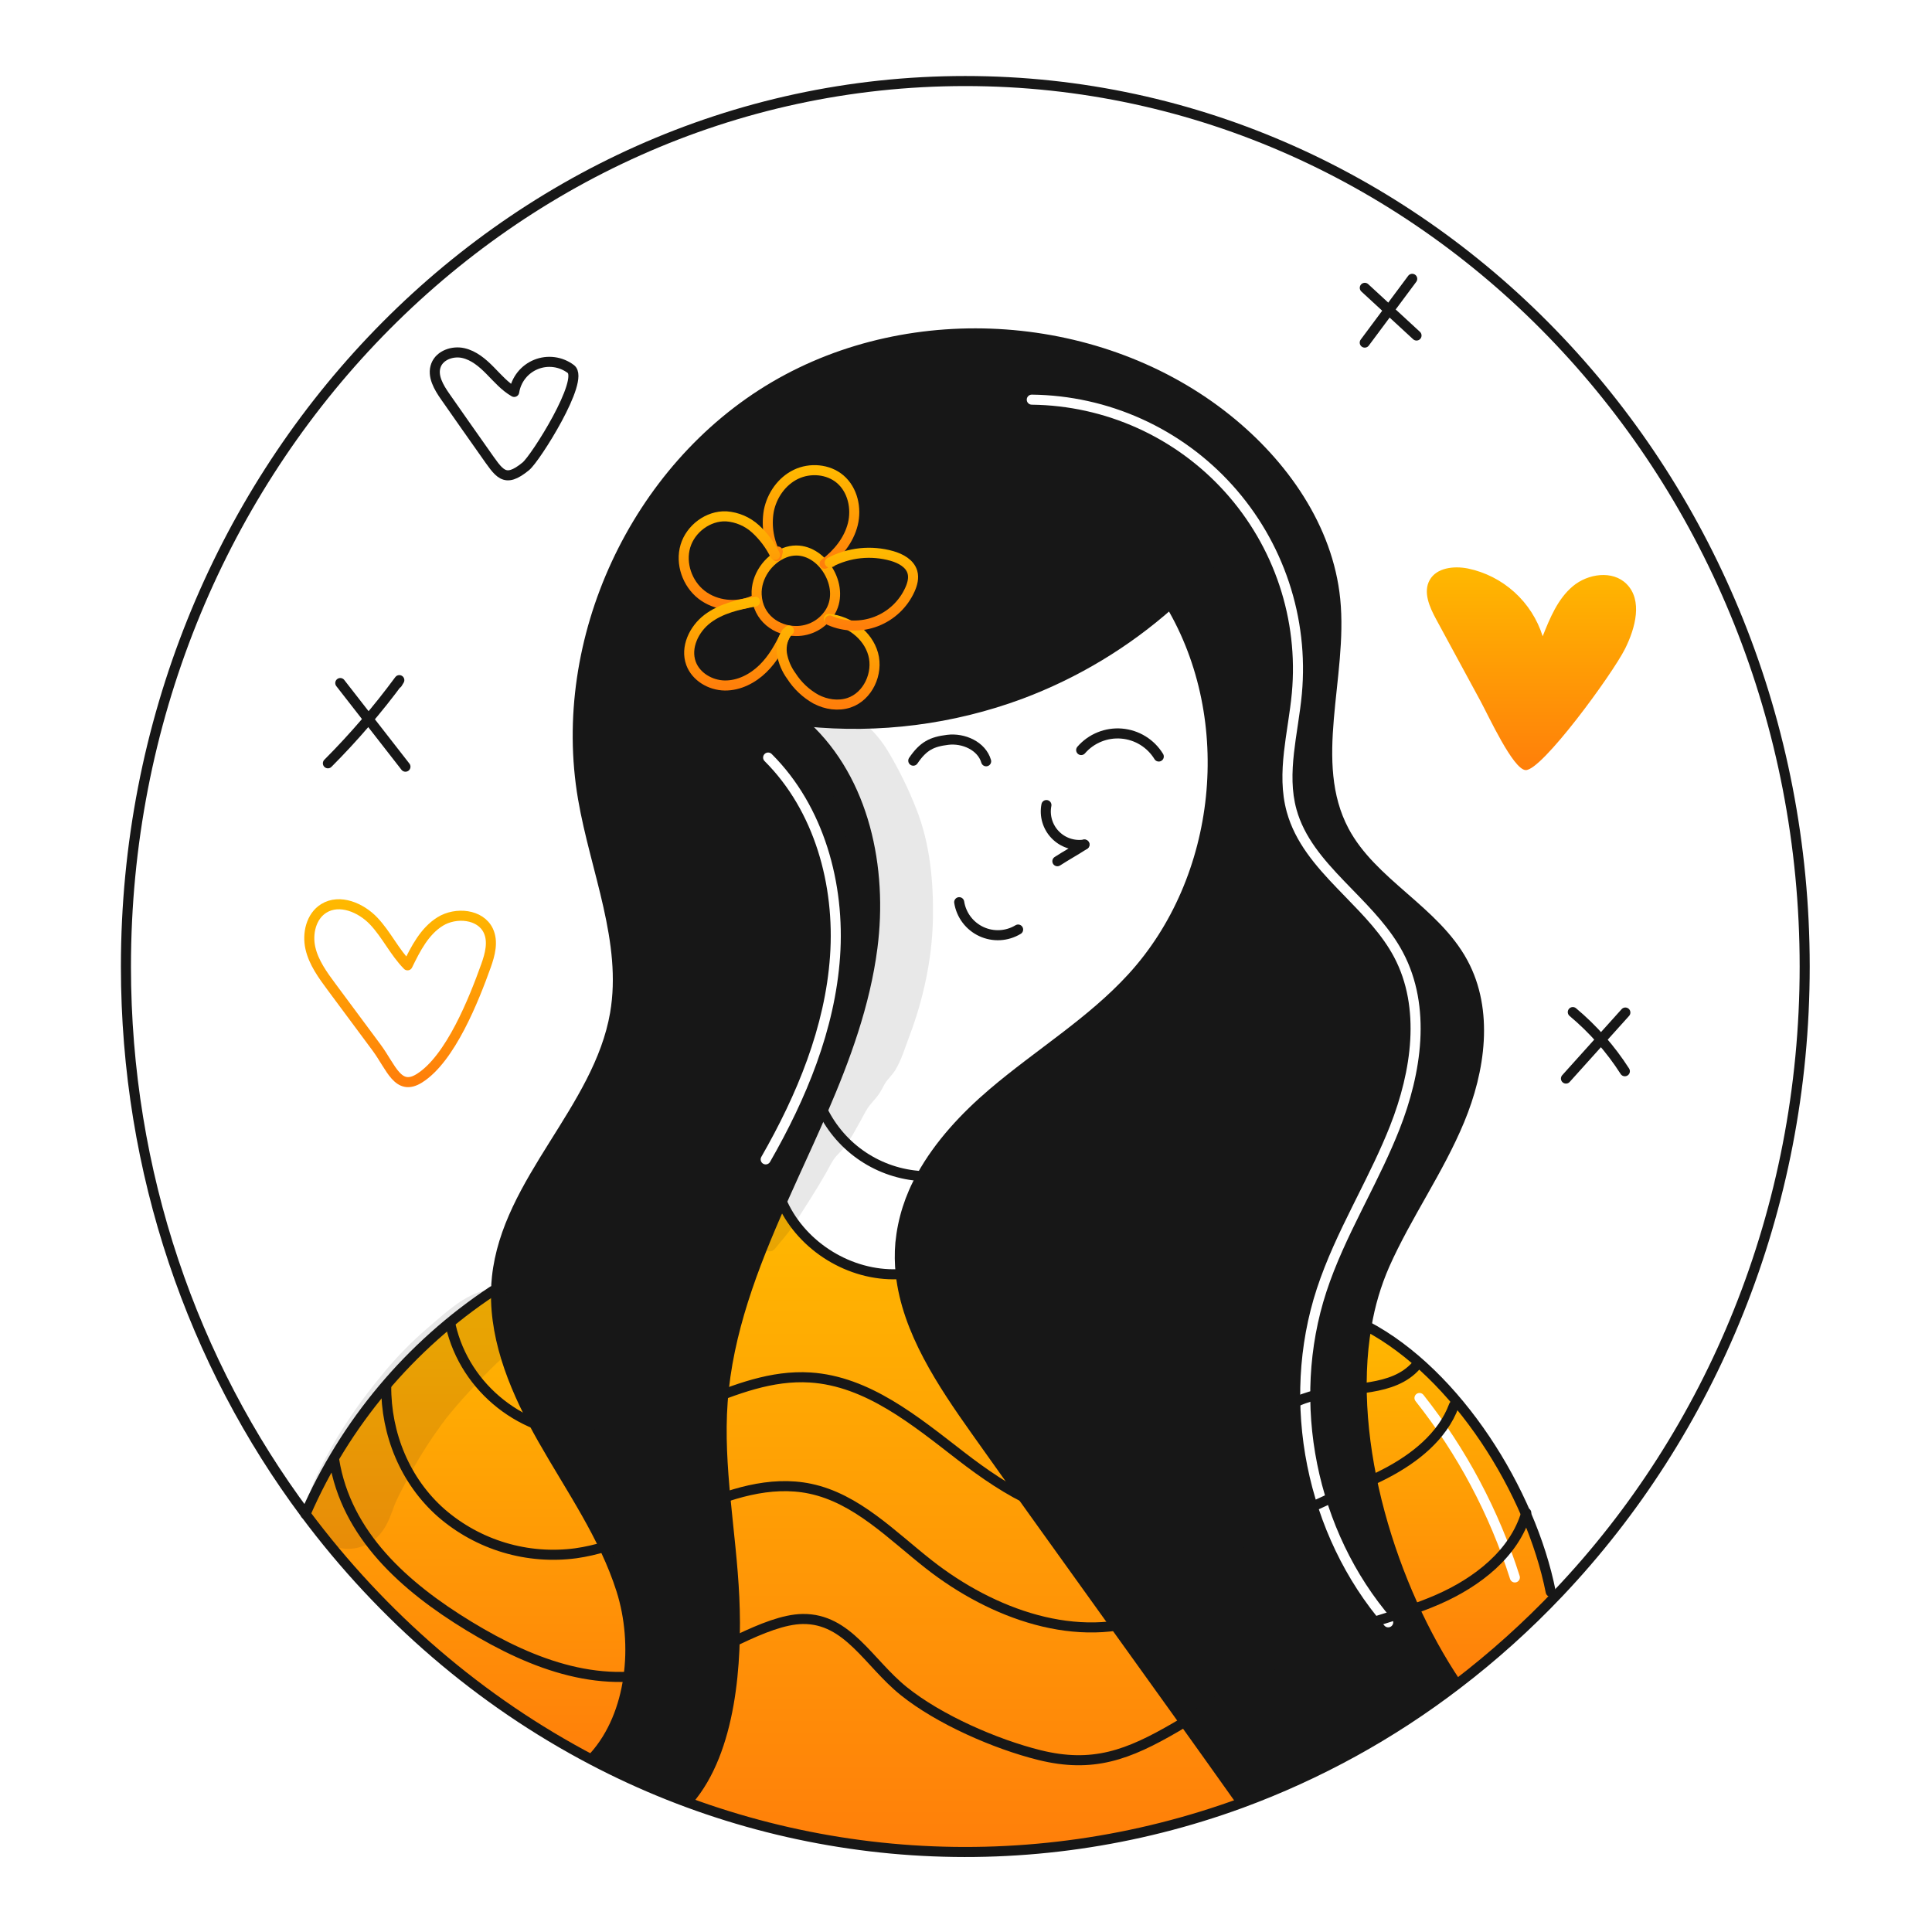
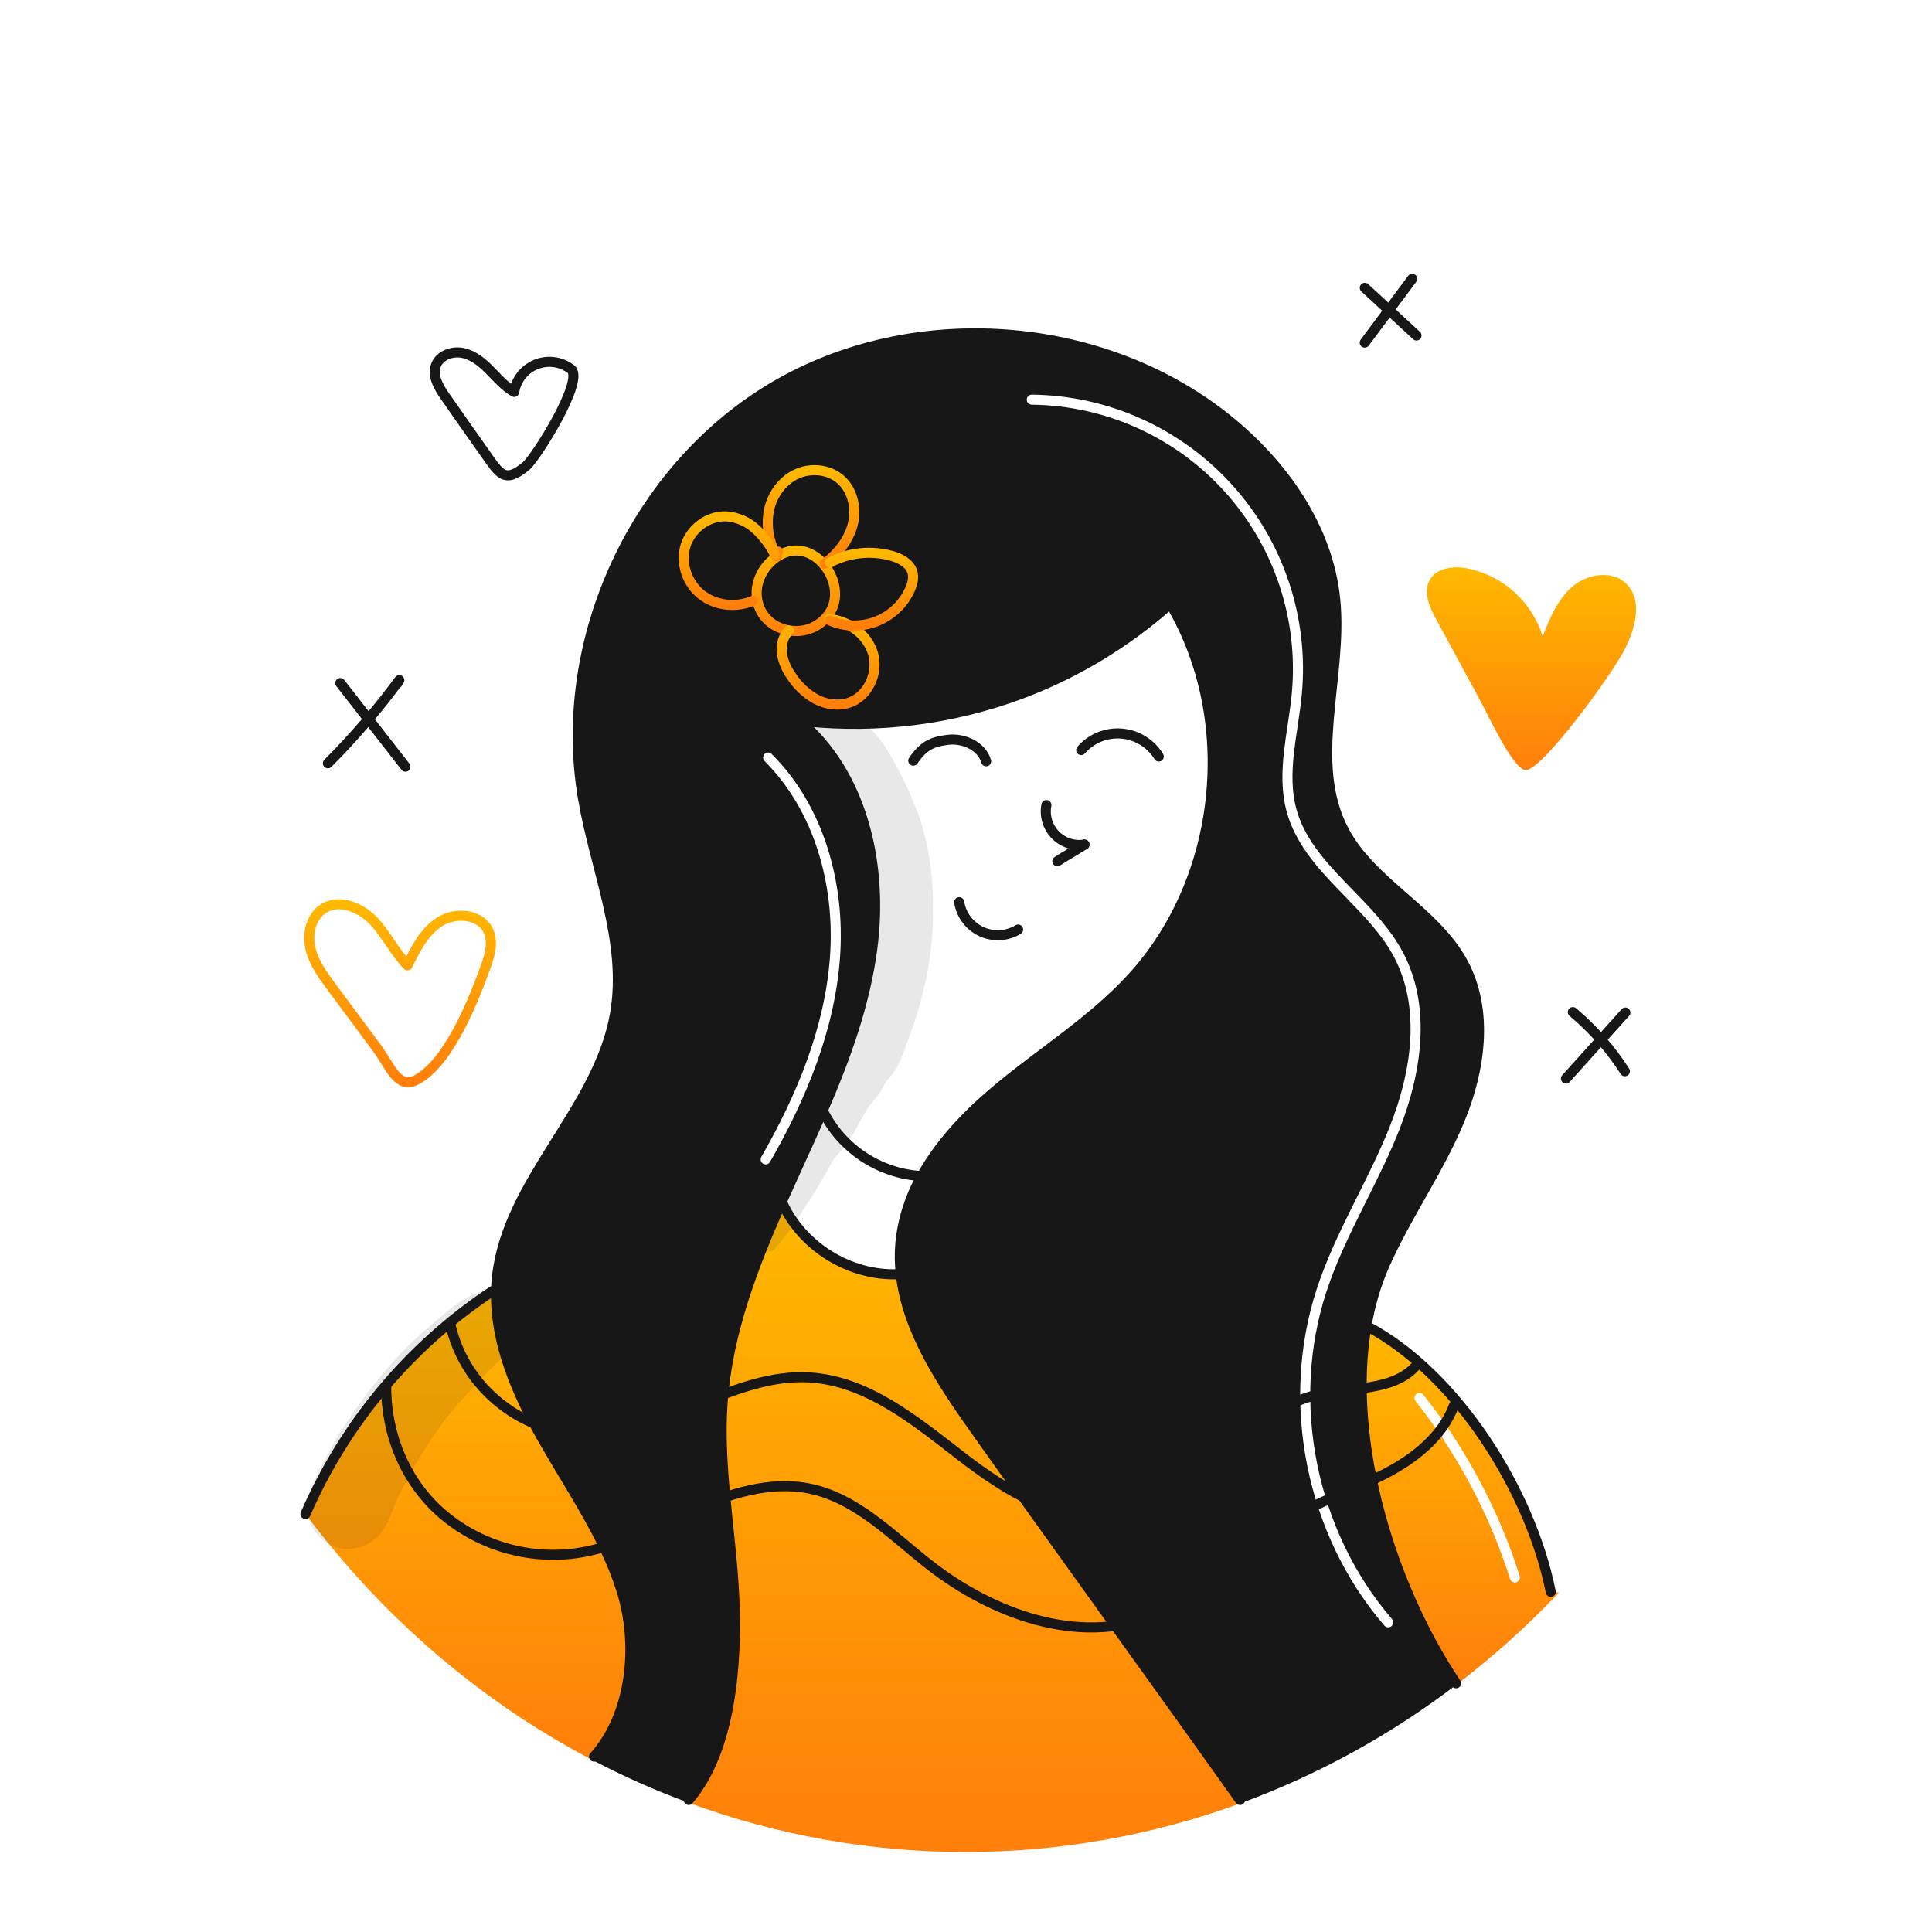
<svg xmlns="http://www.w3.org/2000/svg" width="960" height="960" viewBox="0 0 960 960" fill="none">
  <g clip-path="url(#clip0_46_7761)">
    <g clip-path="url(#clip1_46_7761)">
      <path fill-rule="evenodd" clip-rule="evenodd" d="M774.573 791.4L770.543 790.95C760.649 741.133 723.974 682.505 679.004 658.854C668.91 717.082 691.912 789.403 723.524 836.403L723.924 836.936C742 823.14 758.938 807.912 774.573 791.4ZM707.296 693.103C706.439 692.022 704.868 691.84 703.786 692.697C702.705 693.554 702.523 695.126 703.38 696.207C724.27 722.568 740.184 752.514 750.343 784.578C750.76 785.893 752.164 786.622 753.479 786.205C754.795 785.788 755.523 784.384 755.107 783.069C744.765 750.426 728.563 719.94 707.296 693.103Z" fill="url(#paint0_linear_46_7761)" />
      <path fill-rule="evenodd" clip-rule="evenodd" d="M581.468 300.025C559.657 319.449 534.437 334.664 507.084 344.9C473.111 357.475 436.712 362.117 400.671 358.47L400.421 360.885C429.601 387.934 438.601 431.438 433.501 470.912C429.853 499.012 420.093 525.712 408.817 551.825C404.832 561.058 400.658 570.216 396.503 579.33C395.899 580.656 395.295 581.98 394.693 583.304C392.511 588.104 390.34 592.923 388.181 597.761C374.123 629.461 361.581 662.135 359.081 696.561C357.576 717.158 359.718 737.721 361.862 758.302C363.088 770.075 364.315 781.853 364.861 793.646C366.343 826.058 363.345 869.779 342.209 894.396L341.759 895.629C325.502 889.63 309.651 882.582 294.307 874.529L295.174 872.847C314.044 851.794 317.292 817.017 308.748 790.052C302.314 769.764 291.297 751.432 280.289 733.115L280.288 733.113C276.673 727.097 273.059 721.082 269.608 715C256.783 692.4 245.874 667.282 246.49 641.516C246.54 639.251 246.673 636.985 246.923 634.704C249.531 609.815 263.013 588.287 276.533 566.698C289.087 546.652 301.675 526.552 305.623 503.657C309.882 478.953 303.575 454.425 297.249 429.824C294.423 418.83 291.593 407.823 289.7 396.778C276.192 317.93 315.766 232.67 384.7 192.078C453.634 151.486 547.392 158.251 609.784 208.334C637.648 230.686 659.9 262.282 663.465 297.825C664.927 312.399 663.326 327.449 661.738 342.383C659.111 367.079 656.518 391.46 667.865 412.849C674.835 425.97 686.162 435.874 697.492 445.782C708.743 455.619 719.997 465.46 726.992 478.455C739.767 502.189 735.553 531.755 725.21 556.655C719.741 569.83 712.721 582.255 705.7 594.683L705.699 594.684C699.441 605.761 693.182 616.84 688.018 628.455C683.767 638.176 680.74 648.388 679.007 658.855C668.91 717.082 691.912 789.4 723.524 836.4L723.924 836.933C691.357 861.884 655.213 881.779 616.711 895.947L616.145 894.398C596.39 866.543 573.759 835.033 551.11 803.495C528.119 771.484 505.109 739.444 485.065 711.17C468.193 687.385 450.655 661.27 447.573 633.005C447.012 627.904 446.95 622.761 447.39 617.648C448.544 605.973 452.136 594.67 457.933 584.47C466.611 568.731 479.552 554.857 493.343 543.114C501.631 536.055 510.35 529.48 519.065 522.909C534.323 511.403 549.565 499.91 562.443 485.852C607.48 436.735 615.675 357.571 581.664 300.259L581.468 300.025ZM379.914 374.661C380.887 373.683 382.469 373.68 383.447 374.654C409.475 400.578 419.956 439.115 417.426 475.398C414.896 511.68 400.566 546.093 382.632 577.336C381.945 578.533 380.418 578.946 379.221 578.259C378.024 577.572 377.611 576.045 378.298 574.848C396.047 543.928 409.985 510.273 412.441 475.051C414.897 439.83 404.677 402.852 379.921 378.195C378.943 377.221 378.94 375.639 379.914 374.661ZM512.716 196.09C511.336 196.074 510.205 197.18 510.189 198.56C510.174 199.94 511.28 201.071 512.659 201.086C530.781 201.289 548.664 205.242 565.182 212.696C581.701 220.151 596.497 230.944 608.639 244.397C620.782 257.851 630.007 273.672 635.734 290.866C641.461 308.06 643.566 326.253 641.916 344.3C641.477 349.099 640.775 353.936 640.04 358.842C639.97 359.309 639.899 359.777 639.829 360.245C639.163 364.676 638.488 369.164 637.995 373.638C636.903 383.535 636.664 393.601 639.396 403.493C643.572 418.609 653.768 430.282 664.3 441.258C665.73 442.748 667.165 444.225 668.594 445.695C677.831 455.2 686.832 464.462 692.725 475.597C706.037 500.746 701.464 532.117 690.736 559.362C686.049 571.264 680.327 582.734 674.551 594.313L674.55 594.314C673.716 595.986 672.881 597.659 672.048 599.337C665.467 612.59 659.016 626.053 654.351 640.277C635.795 696.858 648.982 762.689 687.903 807.753C688.805 808.797 690.382 808.913 691.427 808.011C692.471 807.109 692.586 805.531 691.684 804.487C653.909 760.75 641.09 696.75 659.1 641.834C663.642 627.984 669.946 614.804 676.524 601.56C677.348 599.9 678.177 598.238 679.007 596.574L679.015 596.558C684.783 584.997 690.612 573.315 695.385 561.193C706.309 533.454 711.474 500.338 697.142 473.259C690.886 461.44 681.325 451.612 672.123 442.153L672.123 442.153L672.122 442.152C670.703 440.694 669.294 439.244 667.906 437.798C657.376 426.824 648.02 415.947 644.213 402.163C641.729 393.169 641.896 383.84 642.961 374.186C643.444 369.815 644.104 365.425 644.772 360.978C644.842 360.514 644.912 360.049 644.981 359.583C645.716 354.68 646.438 349.713 646.893 344.756L646.893 344.755C648.605 326.021 646.42 307.135 640.475 289.287C634.53 271.439 624.953 255.015 612.349 241.049C599.745 227.084 584.385 215.88 567.238 208.142C550.09 200.404 531.527 196.3 512.716 196.09Z" fill="#171717" />
      <path d="M388.928 598.094C398.855 619.594 422.406 634.037 446.073 633.155L447.573 633.005C450.655 661.269 468.193 687.385 485.065 711.169C524.856 767.299 576.338 838.269 616.145 894.398L616.711 895.947C527.928 928.478 430.468 928.366 341.76 895.631L342.21 894.398C363.346 869.781 366.344 826.06 364.862 793.648C363.362 761.236 356.717 728.941 359.082 696.563C361.582 662.135 374.122 629.457 388.182 597.763L388.928 598.094Z" fill="url(#paint1_linear_46_7761)" />
      <path d="M244.807 641.482L246.489 641.516C245.873 667.282 256.782 692.399 269.607 715C283.565 739.6 300.207 763.1 308.748 790.051C317.292 817.016 314.048 851.793 295.174 872.846L294.307 874.528C238.594 845.328 189.943 803.375 151.802 752.276C171.444 707.132 203.749 668.649 244.807 641.482V641.482Z" fill="url(#paint2_linear_46_7761)" />
      <path d="M490.011 378.274C487.796 370.645 478.768 366.631 470.89 367.614C463.012 368.597 458.798 370.629 453.802 377.974" stroke="#171717" stroke-width="4.997" stroke-linecap="round" stroke-linejoin="round" />
      <path d="M575.789 375.908C573.824 372.691 571.128 369.982 567.92 368.003C564.712 366.023 561.082 364.829 557.325 364.515C553.569 364.202 549.791 364.78 546.299 366.201C542.808 367.622 539.701 369.846 537.23 372.694" stroke="#171717" stroke-width="4.997" stroke-linecap="round" stroke-linejoin="round" />
      <path d="M519.959 400.026C519.446 402.65 519.572 405.359 520.328 407.924C521.084 410.489 522.447 412.834 524.301 414.76C526.155 416.687 528.446 418.138 530.98 418.991C533.514 419.845 536.217 420.075 538.859 419.663" stroke="#171717" stroke-width="4.997" stroke-linecap="round" stroke-linejoin="round" />
      <path d="M525.4 427.941C530.064 424.941 534.211 422.677 538.858 419.663" stroke="#171717" stroke-width="4.997" stroke-linecap="round" stroke-linejoin="round" />
      <path d="M505.9 461.885C503.173 463.539 500.08 464.497 496.895 464.673C493.709 464.85 490.53 464.24 487.636 462.896C484.743 461.553 482.224 459.519 480.303 456.972C478.382 454.425 477.117 451.445 476.62 448.294" stroke="#171717" stroke-width="4.997" stroke-linecap="round" stroke-linejoin="round" />
      <path d="M374.154 354.223C382.903 356.154 391.756 357.572 400.67 358.47C436.712 362.117 473.11 357.475 507.083 344.9C534.436 334.665 559.656 319.451 581.467 300.029C593.377 289.463 604.178 277.709 613.7 264.949" stroke="#171717" stroke-width="4.997" stroke-linecap="round" stroke-linejoin="round" />
      <path d="M400.42 360.885C429.6 387.934 438.6 431.438 433.5 470.912C429.853 499.012 420.093 525.712 408.817 551.825C404.253 562.401 399.44 572.878 394.693 583.304C392.511 588.104 390.34 592.923 388.18 597.761C374.123 629.461 361.58 662.135 359.08 696.561C356.715 728.939 363.361 761.234 364.86 793.646C366.342 826.058 363.344 869.779 342.208 894.396" stroke="#171717" stroke-width="4.997" stroke-linecap="round" stroke-linejoin="round" />
      <path d="M581.667 300.259C615.678 357.571 607.483 436.735 562.446 485.852C542.21 507.938 516.146 523.694 493.346 543.114C479.555 554.856 466.614 568.731 457.936 584.47C452.139 594.67 448.547 605.973 447.393 617.648C446.954 622.761 447.016 627.904 447.577 633.005C450.658 661.269 468.196 687.385 485.068 711.169C524.859 767.299 576.341 838.269 616.148 894.398" stroke="#171717" stroke-width="4.997" stroke-linecap="round" stroke-linejoin="round" />
      <path d="M295.173 872.846C314.044 851.793 317.292 817.016 308.748 790.051C300.2 763.1 283.564 739.6 269.607 715C256.782 692.4 245.873 667.282 246.489 641.516C246.539 639.251 246.672 636.985 246.922 634.704C251.952 586.704 297.422 551.209 305.622 503.657C311.784 467.914 295.828 432.538 289.699 396.778C276.191 317.93 315.765 232.67 384.699 192.078C453.633 151.486 547.392 158.251 609.784 208.334C637.648 230.686 659.9 262.282 663.465 297.825C667.345 336.499 649.657 378.525 667.865 412.849C681.756 438.998 712.952 452.372 726.992 478.455C739.767 502.189 735.553 531.755 725.21 556.655C714.867 581.572 698.977 603.807 688.018 628.455C683.767 638.176 680.74 648.388 679.007 658.855C668.909 717.082 691.911 789.4 723.523 836.4" stroke="#171717" stroke-width="4.997" stroke-linecap="round" stroke-linejoin="round" />
      <path d="M244.807 641.482C203.751 668.649 171.448 707.133 151.807 752.276L151.79 752.292" stroke="#171717" stroke-width="4.997" stroke-linecap="round" stroke-linejoin="round" />
      <path d="M408.601 551.392C408.668 551.542 408.735 551.675 408.818 551.825C413.376 561.098 420.31 568.996 428.915 574.716C437.52 580.436 447.487 583.773 457.801 584.387" stroke="#171717" stroke-width="4.997" stroke-linecap="round" stroke-linejoin="round" />
      <path d="M388.928 598.094C398.855 619.594 422.406 634.037 446.073 633.155" stroke="#171717" stroke-width="4.997" stroke-linecap="round" stroke-linejoin="round" />
      <path d="M678.719 658.7C678.819 658.75 678.902 658.8 679.002 658.85C723.973 682.501 760.648 741.129 770.542 790.95" stroke="#171717" stroke-width="4.997" stroke-linecap="round" stroke-linejoin="round" />
-       <path d="M151.8 752.276C95.92 677.409 62.576 582.954 62.576 480.276C62.576 237.27 249.319 40.267 479.649 40.267C709.997 40.267 896.739 237.267 896.739 480.276C896.739 601.776 850.054 711.776 774.57 791.403C758.935 807.915 741.998 823.143 723.921 836.939C691.355 861.888 655.211 881.781 616.71 895.947C564.453 915.08 508.769 923.058 453.243 919.369C397.716 915.68 343.577 900.405 294.31 874.528C238.594 845.331 189.943 803.375 151.8 752.276Z" stroke="#171717" stroke-width="4.997" stroke-linecap="round" stroke-linejoin="round" />
      <path d="M201.467 380.965L169.084 339.4" stroke="#171717" stroke-width="4.997" stroke-linecap="round" stroke-linejoin="round" />
      <path d="M162.932 379.278C175.77 366.404 187.631 352.591 198.417 337.954C198.083 338.505 197.75 339.055 197.417 339.606" stroke="#171717" stroke-width="4.997" stroke-linecap="round" stroke-linejoin="round" />
      <path d="M703.861 166.717L678.161 143.023" stroke="#171717" stroke-width="4.997" stroke-linecap="round" stroke-linejoin="round" />
      <path d="M678.135 170.236L701.722 138.547" stroke="#171717" stroke-width="4.997" stroke-linecap="round" stroke-linejoin="round" />
      <path d="M807.383 532.291C800.307 521.235 791.585 511.324 781.519 502.9" stroke="#171717" stroke-width="4.997" stroke-linecap="round" stroke-linejoin="round" />
      <path d="M778.117 535.931C787.955 524.998 797.793 514.061 807.63 503.121" stroke="#171717" stroke-width="4.997" stroke-linecap="round" stroke-linejoin="round" />
      <path d="M807.526 322.284C812.626 312.012 816.326 298.278 808.22 290.167C801.303 283.248 789.02 285 781.529 291.293C774.038 297.586 770.155 307.069 766.548 316.163C763.908 307.746 759.069 300.186 752.531 294.264C745.993 288.341 737.993 284.272 729.356 282.474C722.429 281.125 713.883 282.046 710.415 288.192C707.015 294.216 710.335 301.671 713.633 307.75L735.57 348.2C739.735 355.881 751.749 382.087 757.993 382.655C765.842 383.37 801.27 334.872 807.526 322.284Z" fill="url(#paint3_linear_46_7761)" />
      <path d="M241.484 479.9C243.504 474.26 245.195 467.863 242.633 462.45C238.711 454.16 226.499 453.058 218.709 457.898C210.919 462.738 206.526 471.415 202.509 479.662C196.018 473.084 192.046 464.38 185.693 457.67C179.34 450.96 168.756 446.51 160.898 451.37C154.586 455.27 152.58 463.896 154.234 471.133C155.888 478.37 160.42 484.559 164.844 490.519C172.252 500.502 179.661 510.484 187.071 520.467C194.406 530.349 197.715 542.467 208.385 535.785C223.9 526.076 235.62 496.267 241.484 479.9Z" stroke="url(#paint4_linear_46_7761)" stroke-width="4.997" stroke-linecap="round" stroke-linejoin="round" />
      <path d="M283.654 183.373C281.214 181.531 278.338 180.353 275.307 179.952C272.276 179.552 269.193 179.943 266.358 181.089C263.523 182.234 261.033 184.093 259.13 186.486C257.228 188.88 255.977 191.725 255.5 194.745C250.838 192.08 247.269 187.908 243.5 184.086C239.731 180.264 235.424 176.596 230.182 175.431C224.94 174.266 218.613 176.426 216.669 181.431C214.598 186.771 218.044 192.531 221.335 197.214C227.82 206.451 234.254 215.727 240.792 224.926C248.174 235.312 250.504 240.526 261.302 231.69C266.124 227.74 290.731 188.729 283.654 183.373Z" stroke="#171717" stroke-width="4.997" stroke-linecap="round" stroke-linejoin="round" />
      <path d="M223.946 658.678C231.119 690.144 260.223 712.947 292.495 712.704C330.678 712.415 364.464 682.039 402.571 684.469C431.088 686.288 454.778 705.956 477.388 723.431C499.998 740.906 526.968 757.87 555.13 753.018C593.771 746.361 616.479 701.891 654.662 692.975C671.609 689.018 692.125 691.616 703.662 678.583" stroke="#171717" stroke-width="4.997" stroke-linecap="round" stroke-linejoin="round" />
      <path d="M191.909 688.658C191.719 712.617 201.347 736.076 219.364 751.869C228.449 759.73 239.099 765.572 250.61 769.009C262.121 772.446 274.231 773.4 286.138 771.808C306.356 768.973 324.706 758.925 343.36 750.623C362.014 742.321 382.609 735.538 402.589 739.734C425.699 744.587 443.102 762.875 461.689 777.446C492.95 801.953 535.589 817.589 572.576 803.1C599.61 792.509 618.624 768.007 643.644 753.278C657.809 744.941 673.656 739.878 688.244 732.311C702.832 724.744 716.757 713.805 722.456 698.388" stroke="#171717" stroke-width="4.997" stroke-linecap="round" stroke-linejoin="round" />
-       <path d="M166.042 725.4C172.02 762.6 200.873 788.412 233.056 807.992C265.239 827.572 300.174 840.569 335.956 828.782C353.572 822.982 380.283 804.721 398.831 804.466C421.286 804.157 431.607 826.266 449.112 840.334C466.617 854.402 494.606 866.65 516.4 872.068C543.005 878.682 560.515 872.055 584.208 858.261C607.901 844.467 629.418 826.761 654.563 815.844C673.99 807.406 695.063 803.256 714.473 794.776C733.883 786.296 752.45 772.054 758.402 751.728" stroke="#171717" stroke-width="4.997" stroke-linecap="round" stroke-linejoin="round" />
      <path d="M395.67 276.04C401.252 276.04 406.74 279.8 409.991 285.855C413.252 291.927 413.285 298.443 410.077 303.285C408.499 305.698 406.339 307.674 403.796 309.032C401.253 310.389 398.409 311.085 395.527 311.053C387.427 311.053 378.966 305.68 378.468 295.41C378.097 287.767 383.405 279.842 390.813 276.977C392.36 276.366 394.007 276.049 395.67 276.04M395.67 271.04C393.39 271.048 391.132 271.48 389.011 272.314C379.701 275.914 372.994 285.679 373.478 295.649C374.106 308.6 384.709 316.049 395.529 316.049C399.237 316.085 402.894 315.188 406.165 313.44C409.435 311.693 412.214 309.151 414.246 306.049C423.446 292.149 411.4 271.049 395.67 271.049V271.04Z" fill="url(#paint5_linear_46_7761)" />
      <path d="M409.744 280.12C416.262 275.175 421.751 268.47 423.744 260.535C425.737 252.6 423.708 243.403 417.48 238.098C411.544 233.043 402.525 232.312 395.5 235.693C388.475 239.074 383.546 246.141 382.022 253.793C380.661 261.545 382.042 269.53 385.929 276.374C386.115 275.595 386.299 274.815 386.482 274.034" stroke="url(#paint6_linear_46_7761)" stroke-width="4.997" stroke-linecap="round" stroke-linejoin="round" />
      <path d="M385.112 275.72C382.707 270.874 379.435 266.51 375.457 262.843C371.441 259.168 366.302 256.956 360.872 256.566C351.861 256.179 343.148 262.725 340.572 271.366C337.996 280.007 341.485 289.992 348.602 295.531C355.719 301.07 365.944 302.079 374.21 298.471" stroke="url(#paint7_linear_46_7761)" stroke-width="4.997" stroke-linecap="round" stroke-linejoin="round" />
-       <path d="M375.165 298.9C366.853 300.439 358.287 302.363 351.553 307.473C344.819 312.583 340.438 321.752 343.377 329.673C345.842 336.324 353.042 340.529 360.134 340.618C367.226 340.707 374.026 337.2 379.095 332.24C384.164 327.28 387.689 320.961 390.614 314.498" stroke="url(#paint8_linear_46_7761)" stroke-width="4.997" stroke-linecap="round" stroke-linejoin="round" />
      <path d="M392.018 313.313C389.068 316.171 387.995 320.592 388.503 324.667C389.174 328.738 390.795 332.594 393.234 335.922C396.301 340.699 400.496 344.649 405.45 347.422C410.45 350.045 416.488 350.971 421.85 349.194C431.286 346.066 436.54 334.566 433.864 324.994C431.188 315.422 421.782 308.526 411.892 307.524" stroke="url(#paint9_linear_46_7761)" stroke-width="4.997" stroke-linecap="round" stroke-linejoin="round" />
      <path d="M412.316 308.29C419.639 311.491 427.929 311.674 435.386 308.801C442.843 305.928 448.867 300.23 452.149 292.943C453.372 290.23 454.195 287.143 453.367 284.289C452.114 279.964 447.557 277.514 443.23 276.265C432.881 273.326 421.798 274.488 412.283 279.509L413.162 279.228" stroke="url(#paint10_linear_46_7761)" stroke-width="4.997" stroke-linecap="round" stroke-linejoin="round" />
      <g opacity="0.1">
        <path d="M250.389 641.7C236.466 637.245 222.218 651.724 212.468 659.892C203.846 667.289 195.938 675.479 188.847 684.354C181.05 693.776 173.947 703.751 167.592 714.2C164.672 719.067 161.948 724.041 159.419 729.121C154.504 739.014 149.33 749.272 155.811 759.945C158.06 763.635 161.433 766.505 165.436 768.134C169.438 769.763 173.858 770.064 178.044 768.993C185.955 766.933 190.682 761.467 193.66 754.084C194.16 752.835 194.629 751.568 195.131 750.317C195.993 748.166 196.101 747.464 195.216 750.046C196.939 745.019 199.759 740.077 202.222 735.382C207.246 725.81 212.974 716.624 219.358 707.9C219.994 707.03 220.641 706.167 221.287 705.3C224.509 700.995 218.841 708.26 222.261 704.077C223.977 701.977 225.691 699.877 227.461 697.83C230.824 693.942 234.343 690.184 237.85 686.43C241.532 682.483 245.36 678.678 249.332 675.016C255.355 669.464 260.739 664.101 260.71 655.265C260.652 652.201 259.62 649.236 257.764 646.798C255.907 644.36 253.323 642.576 250.385 641.705L250.389 641.7Z" fill="#171717" />
      </g>
      <g opacity="0.1">
        <path d="M385.1 620.449C388.171 616.593 391.382 613.206 394.124 609.017C397.079 604.5 399.996 599.958 402.875 595.392C405.603 591.082 408.218 586.719 410.758 582.292C411.932 580.246 412.958 577.978 414.3 576.04C415.81 573.861 417.957 572.14 419.588 570.052C422.718 566.052 425.121 561.292 427.64 556.885C428.806 554.845 429.818 552.624 431.116 550.669C432.765 548.186 435.016 546.133 436.716 543.669C438.059 541.724 438.969 539.53 440.261 537.563C440.829 536.699 443.637 533.702 444.694 532.014C447.859 526.961 449.732 520.506 451.85 514.935C458.736 496.818 463.119 476.635 463.55 457.225C463.959 438.77 462.201 419.143 455.285 401.914C451.452 392.087 446.805 382.597 441.393 373.543C438.381 368.459 434.595 363.876 430.171 359.958C426.319 356.592 422.599 354.116 417.253 353.907C416.58 353.881 416.043 353.807 415.346 353.842L412.022 354.288C413.711 353.976 413.822 353.802 412.353 353.765L416.99 355.02C415.461 354.346 413.951 353.68 412.363 353.161C406.603 351.279 401.094 357.261 402.675 362.848C403.654 366.301 403.199 361.662 403.095 363.859C402.917 367.635 402.263 370.159 403.361 373.933C403.975 375.655 404.71 377.331 405.561 378.948C405.839 379.556 406.561 381.838 405.65 379.108C406.708 382.116 408.091 385 409.774 387.708C411.673 390.923 413.414 394.225 414.995 397.614C415.402 398.485 415.902 399.426 416.23 400.342C415.055 397.064 415.86 399.696 416.045 400.33C416.67 402.477 417.416 404.587 418.019 406.743C420.249 414.714 421.824 422.98 423.251 431.13C423.482 432.447 424.728 438.33 423.684 433.516C424.024 435.529 424.237 437.561 424.324 439.6C424.675 443.674 424.875 447.758 424.924 451.851C425.062 460.283 424.754 468.716 424 477.115C423.834 478.883 423.632 480.647 423.426 482.415C423.014 485.934 423.377 482.701 423.48 482.054C423.32 483.054 423.18 484.068 423.016 485.073C422.216 489.995 421.188 494.862 420.104 499.728C419.071 504.366 418.033 508.995 416.804 513.588C415.462 518.619 415.194 524.879 414.34 528.553C413.301 533.021 413.198 537.985 411.88 542.285C410.491 546.819 408.424 551.322 406.636 555.727C405.537 558.139 404.589 560.617 403.799 563.147C403.105 565.755 402.791 568.278 401.672 570.747C399.456 575.647 396.566 580.286 394.082 585.047C391.447 590.101 388.787 595.142 386.101 600.169C383.335 605.328 381.327 610.481 379.053 615.788C377.516 619.373 382.101 624.198 385.09 620.446L385.1 620.449Z" fill="#171717" />
      </g>
    </g>
  </g>
  <defs>
    <linearGradient id="paint0_linear_46_7761" x1="725.586" y1="658.854" x2="725.586" y2="836.936" gradientUnits="userSpaceOnUse">
      <stop stop-color="#FFB800" />
      <stop offset="1" stop-color="#FF7F0A" />
    </linearGradient>
    <linearGradient id="paint1_linear_46_7761" x1="479.235" y1="597.763" x2="479.235" y2="920.264" gradientUnits="userSpaceOnUse">
      <stop stop-color="#FFB800" />
      <stop offset="1" stop-color="#FF7F0A" />
    </linearGradient>
    <linearGradient id="paint2_linear_46_7761" x1="232.513" y1="641.482" x2="232.513" y2="874.528" gradientUnits="userSpaceOnUse">
      <stop stop-color="#FFB800" />
      <stop offset="1" stop-color="#FF7F0A" />
    </linearGradient>
    <linearGradient id="paint3_linear_46_7761" x1="760.972" y1="281.934" x2="760.972" y2="382.663" gradientUnits="userSpaceOnUse">
      <stop stop-color="#FFB800" />
      <stop offset="1" stop-color="#FF7F0A" />
    </linearGradient>
    <linearGradient id="paint4_linear_46_7761" x1="198.805" y1="449.318" x2="198.805" y2="537.706" gradientUnits="userSpaceOnUse">
      <stop stop-color="#FFB800" />
      <stop offset="1" stop-color="#FF7F0A" />
    </linearGradient>
    <linearGradient id="paint5_linear_46_7761" x1="395.447" y1="271.04" x2="395.447" y2="316.05" gradientUnits="userSpaceOnUse">
      <stop stop-color="#FFB800" />
      <stop offset="1" stop-color="#FF7F0A" />
    </linearGradient>
    <linearGradient id="paint6_linear_46_7761" x1="402.997" y1="233.623" x2="402.997" y2="280.12" gradientUnits="userSpaceOnUse">
      <stop stop-color="#FFB800" />
      <stop offset="1" stop-color="#FF7F0A" />
    </linearGradient>
    <linearGradient id="paint7_linear_46_7761" x1="362.419" y1="256.55" x2="362.419" y2="300.591" gradientUnits="userSpaceOnUse">
      <stop stop-color="#FFB800" />
      <stop offset="1" stop-color="#FF7F0A" />
    </linearGradient>
    <linearGradient id="paint8_linear_46_7761" x1="366.531" y1="298.9" x2="366.531" y2="340.62" gradientUnits="userSpaceOnUse">
      <stop stop-color="#FFB800" />
      <stop offset="1" stop-color="#FF7F0A" />
    </linearGradient>
    <linearGradient id="paint9_linear_46_7761" x1="411.471" y1="307.524" x2="411.471" y2="350.11" gradientUnits="userSpaceOnUse">
      <stop stop-color="#FFB800" />
      <stop offset="1" stop-color="#FF7F0A" />
    </linearGradient>
    <linearGradient id="paint10_linear_46_7761" x1="432.993" y1="274.674" x2="432.993" y2="310.831" gradientUnits="userSpaceOnUse">
      <stop stop-color="#FFB800" />
      <stop offset="1" stop-color="#FF7F0A" />
    </linearGradient>
    <clipPath id="clip0_46_7761">
      <rect width="960" height="960" fill="white" />
    </clipPath>
    <clipPath id="clip1_46_7761">
      <rect width="840" height="886" fill="white" transform="translate(60 37)" />
    </clipPath>
  </defs>
</svg>